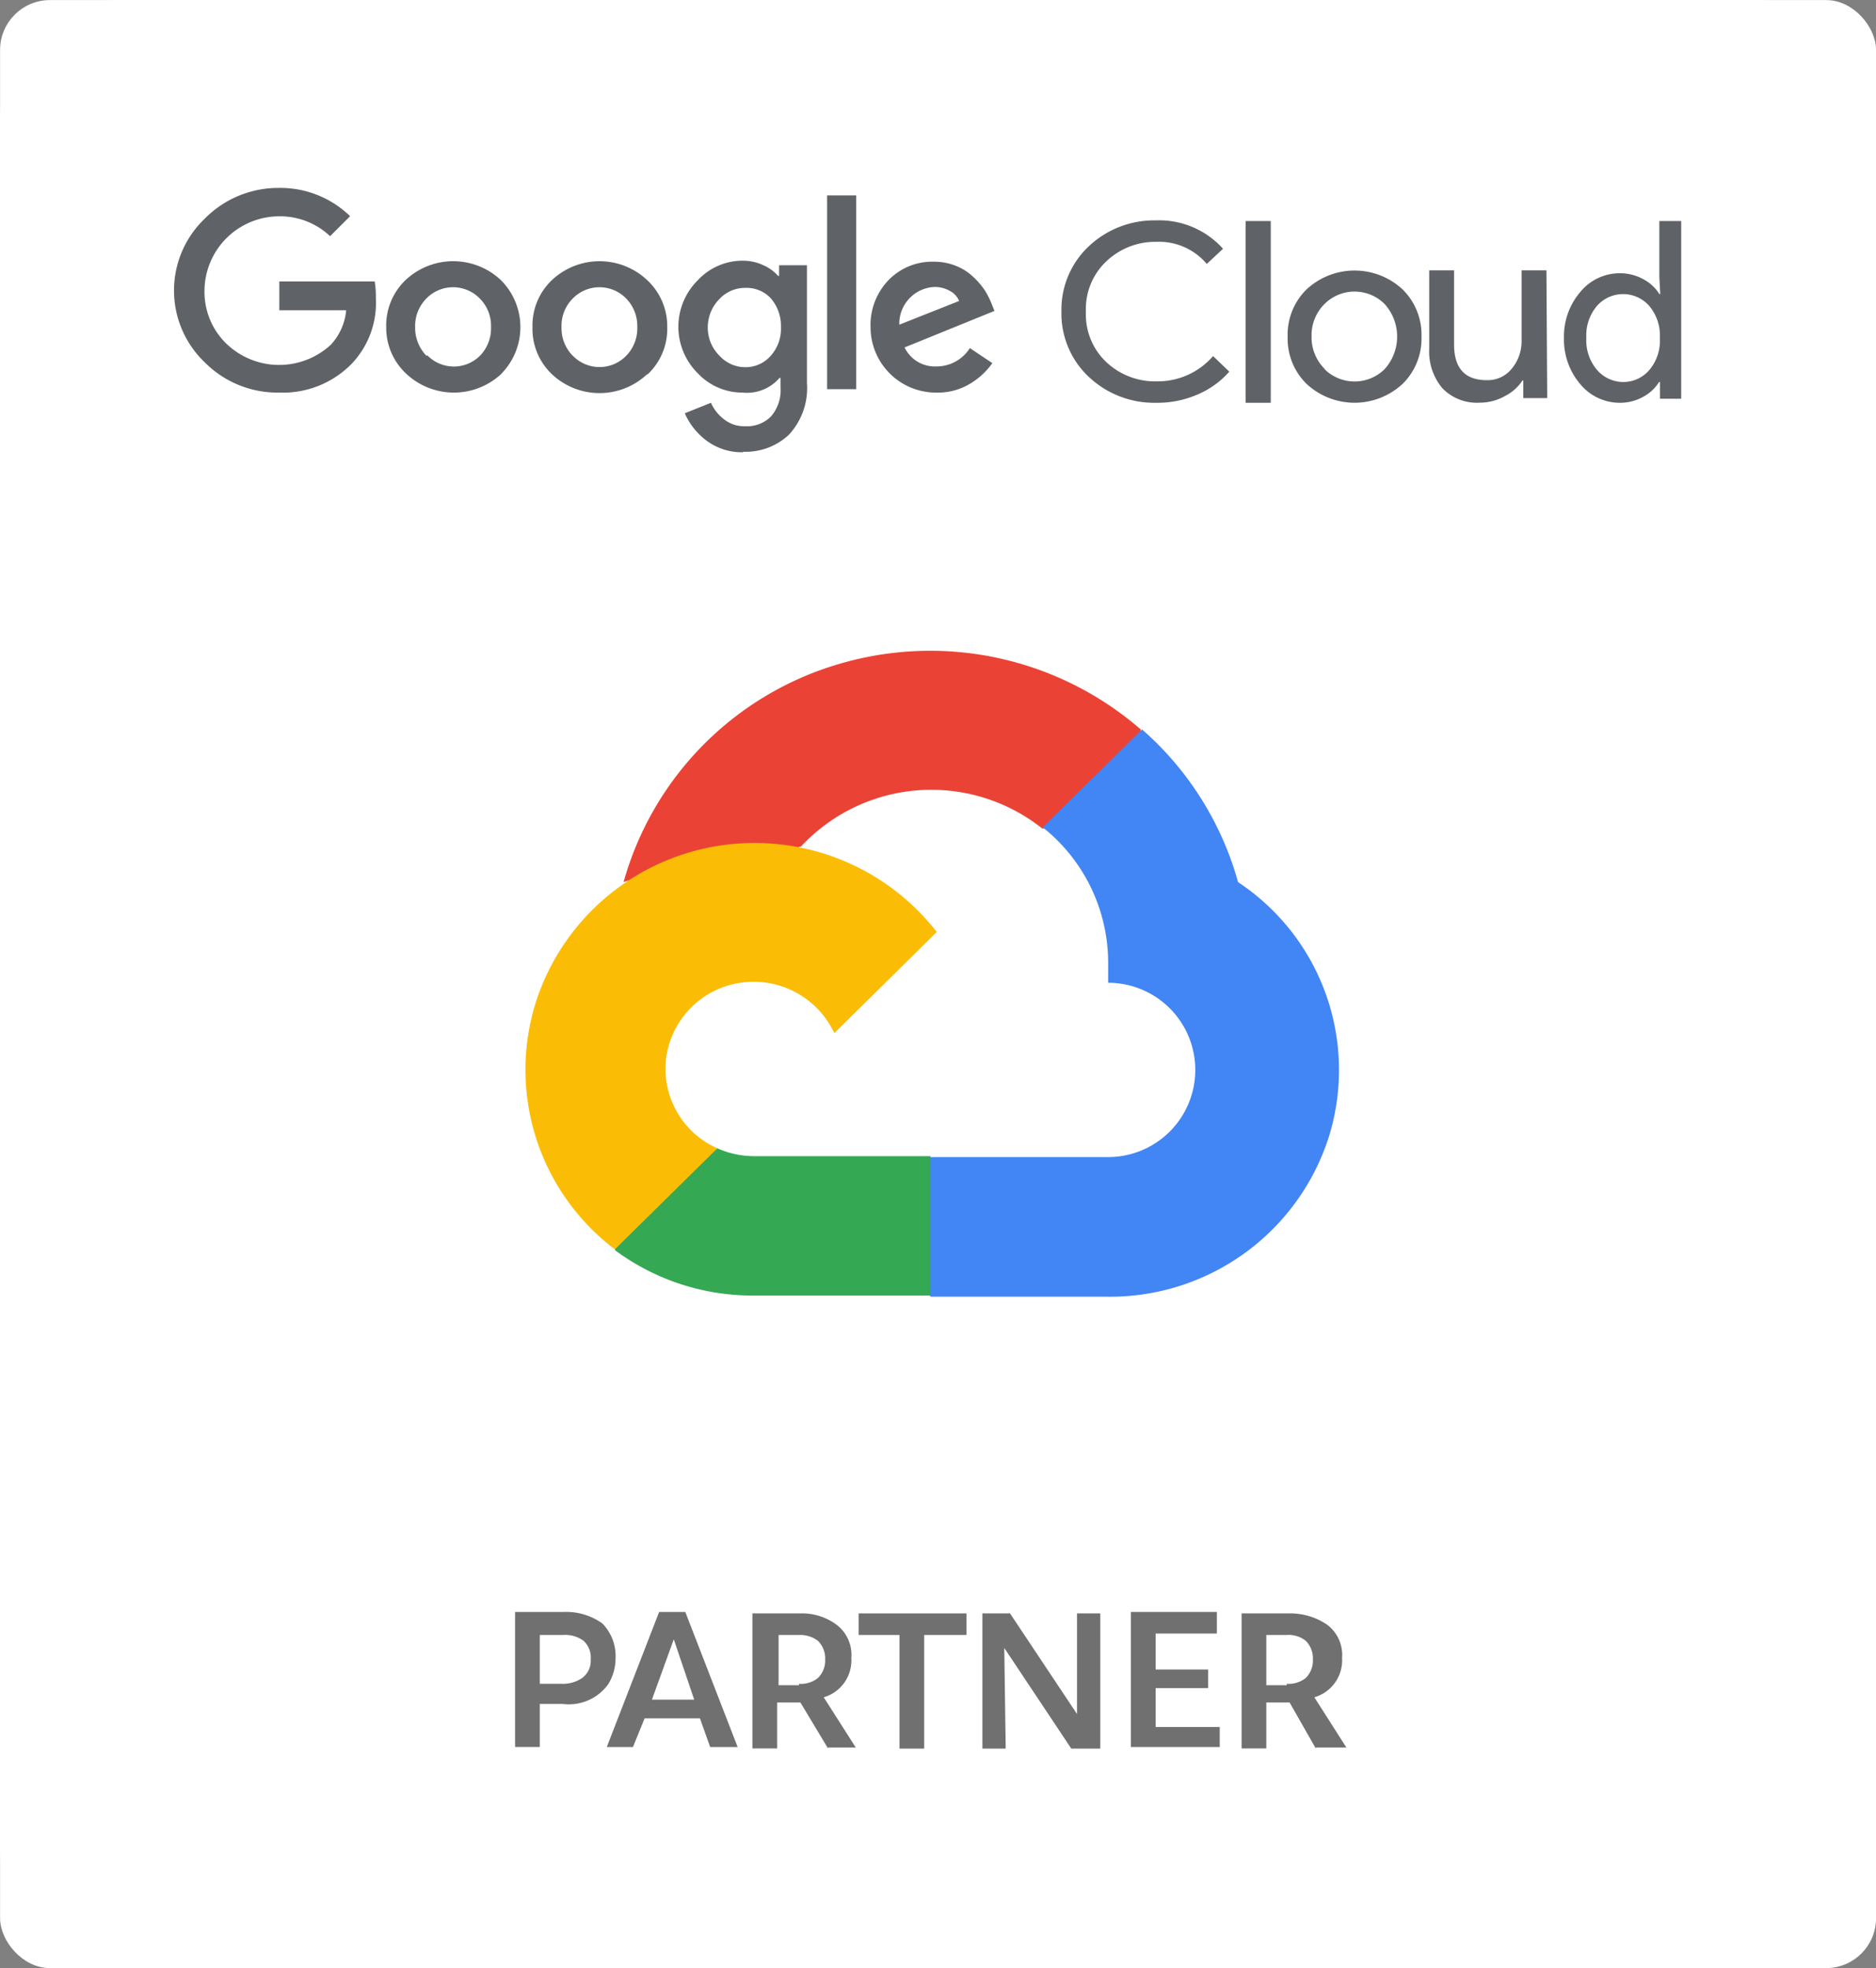
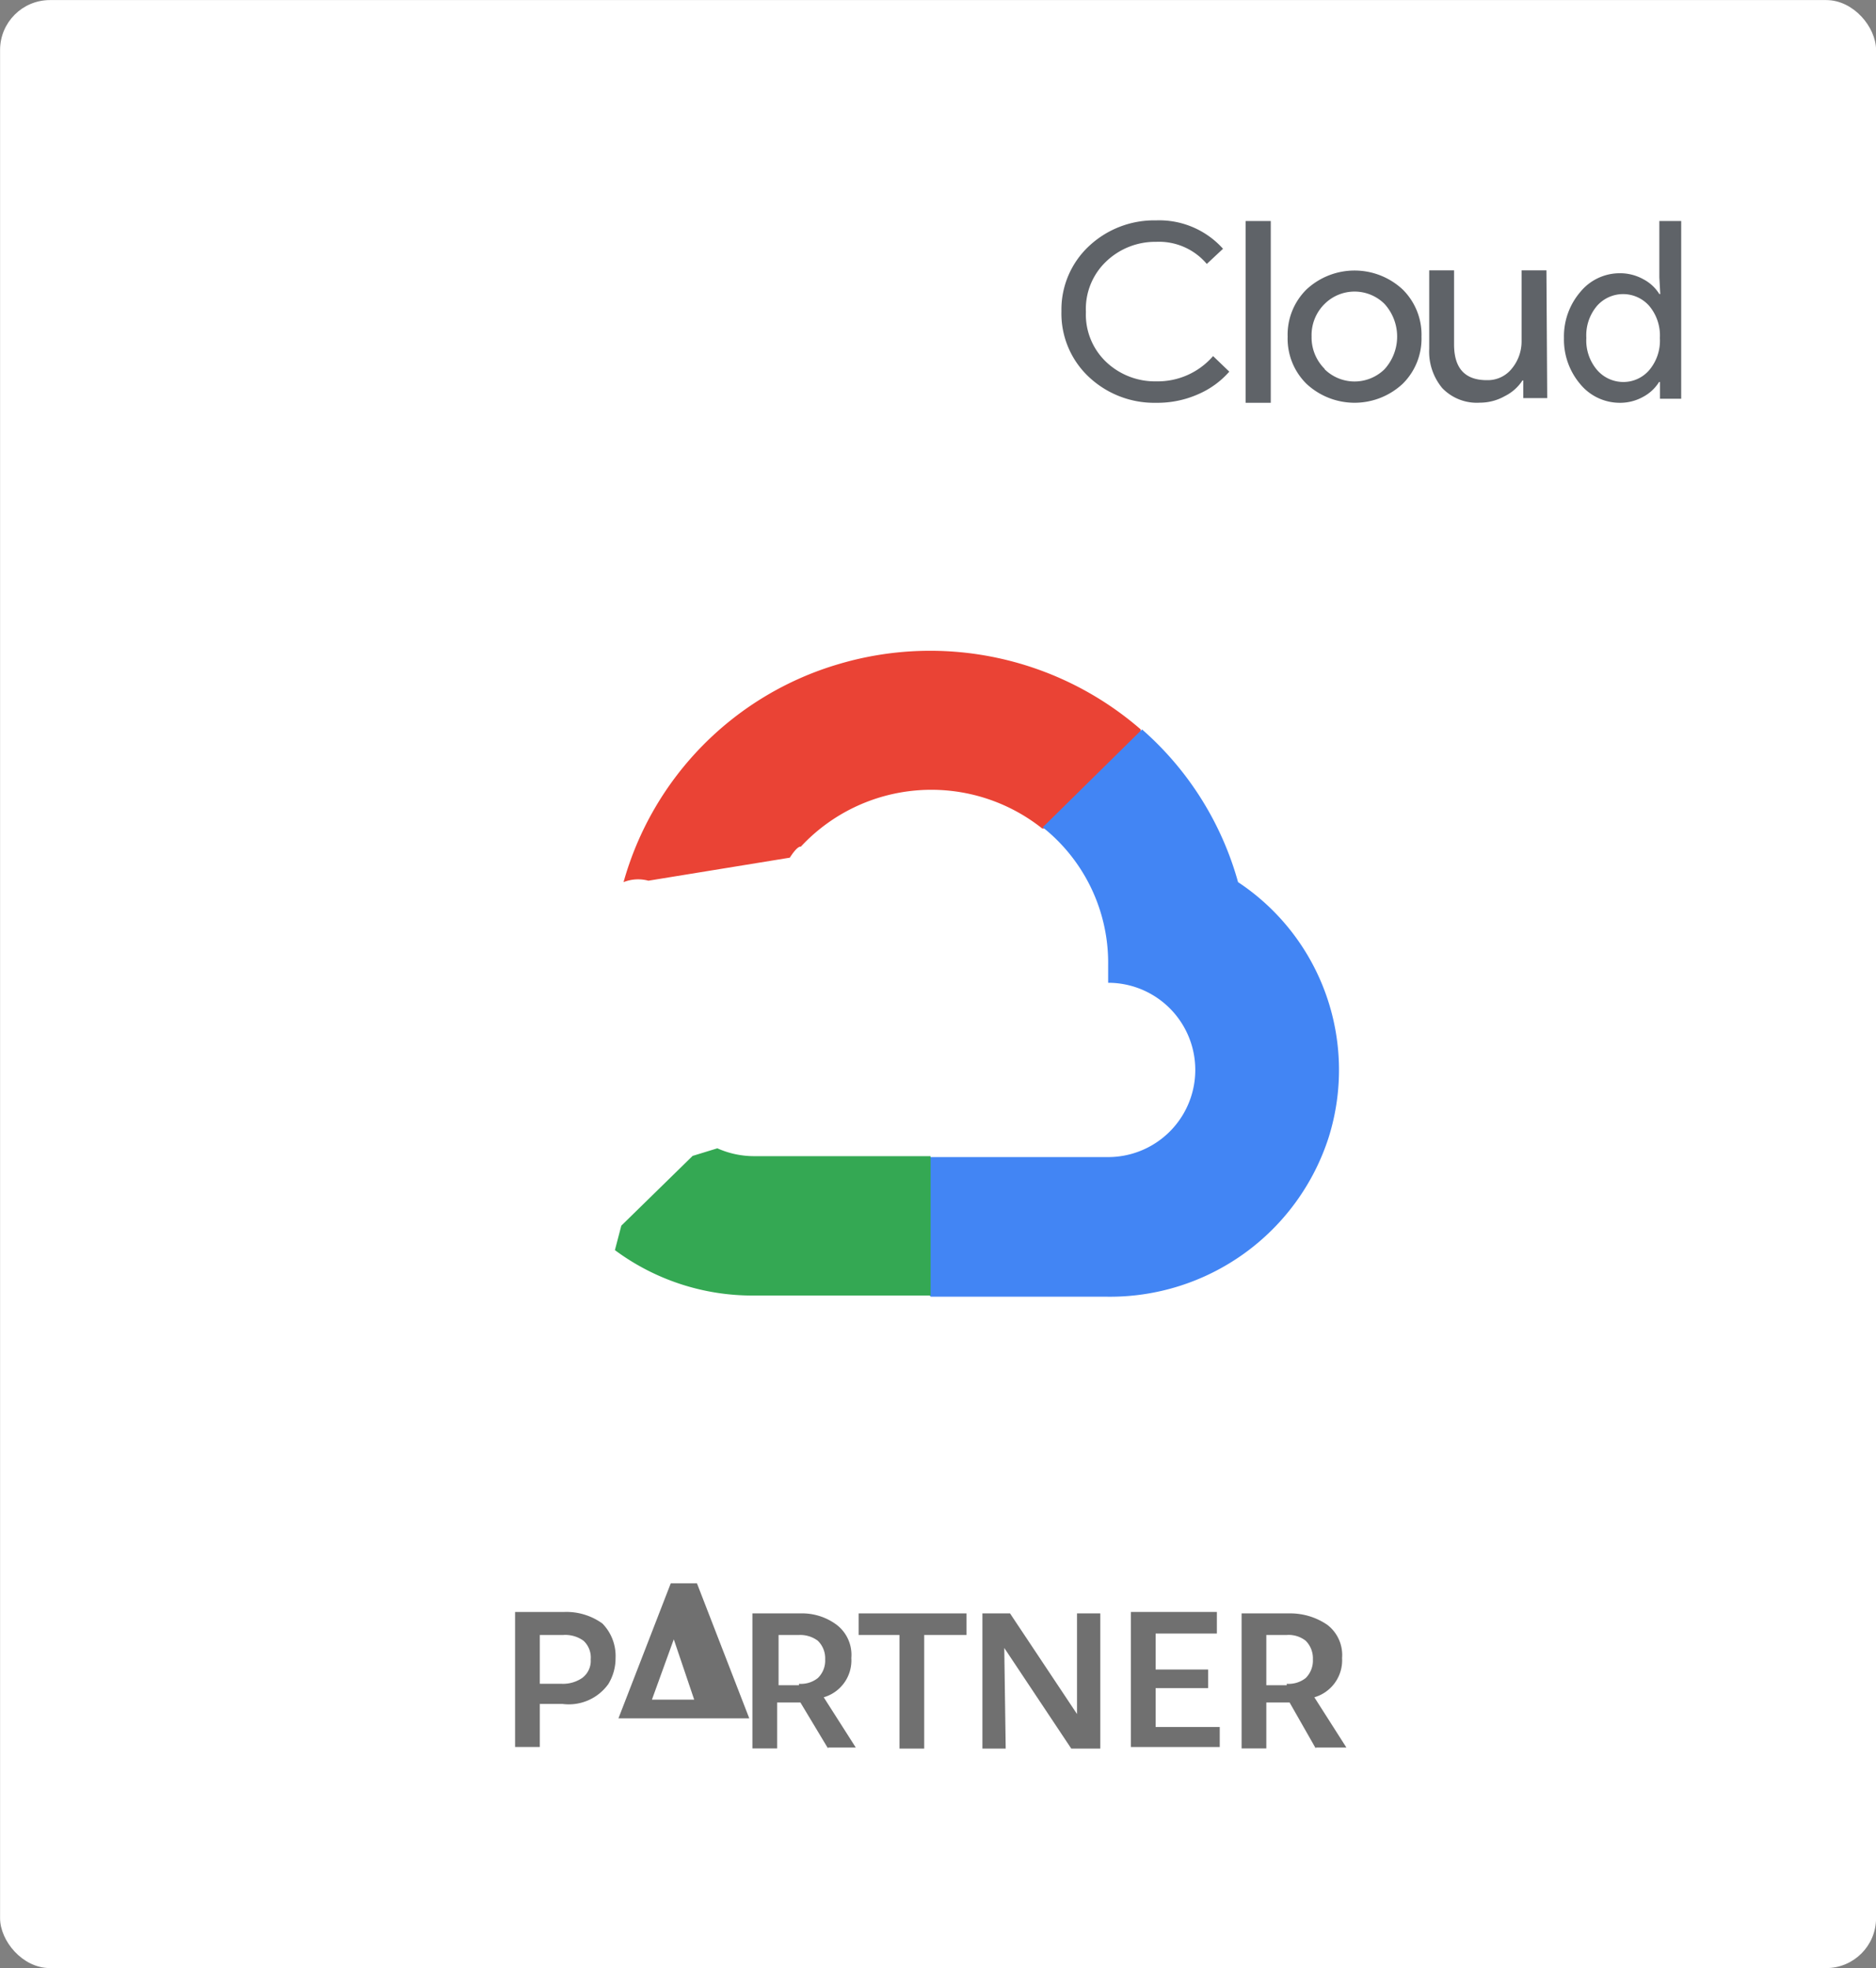
<svg xmlns="http://www.w3.org/2000/svg" viewBox="0 0 143.39 150.39">
  <rect x="0" y="0" width="143.39" height="150.39" fill="#808080" stroke="none" />
  <defs>
    <style>.cls-1{fill:#fff;stroke:#fff;stroke-width:0.39px;}.cls-2{opacity:0.7;}.cls-3{fill:#333;}.cls-4{fill:#ea4335;}.cls-5{fill:#4285f4;}.cls-6{fill:#34a853;}.cls-7{fill:#fbbc05;}.cls-8{fill:#5f6368;}</style>
  </defs>
  <g id="Layer_2" data-name="Layer 2">
    <g id="Layer_1-2" data-name="Layer 1">
      <rect class="cls-1" x="0.2" y="0.2" width="143" height="150" rx="3.62" />
      <g id="Landing">
        <g id="Mockup-redesign-G">
          <g id="Banner">
            <g id="Badge_Google-badge" data-name="Badge/Google-badge">
              <g id="White-salesforce-gold-badge">
-                 <path id="Path" class="cls-1" d="M134.29,150.2H9.1a8.87,8.87,0,0,1-8.9-8.79V9A8.86,8.86,0,0,1,9.1.2H134.29A8.87,8.87,0,0,1,143.2,9V141.3A8.9,8.9,0,0,1,134.29,150.2Z" />
                <g id="Partner" class="cls-2">
                  <path id="Shape" class="cls-3" d="M47.05,126.7a3.77,3.77,0,0,1-.56,2A3.72,3.72,0,0,1,43,130.21H41.26v3.29H39.37V123.18h3.78a4.71,4.71,0,0,1,2.89.88A3.54,3.54,0,0,1,47.05,126.7Zm-5.79-1.87v3.84h1.67a2.59,2.59,0,0,0,1.56-.44,1.62,1.62,0,0,0,.66-1.42,1.74,1.74,0,0,0-.55-1.43,2.38,2.38,0,0,0-1.56-.44H41.26Z" />
-                   <path id="Shape-2" data-name="Shape" class="cls-3" d="M53.5,131.31H49.27l-.89,2.19h-2l4-10.32h2l4,10.32H54.28Zm-3.67-1.43h3.23l-1.56-4.61Z" />
+                   <path id="Shape-2" data-name="Shape" class="cls-3" d="M53.5,131.31H49.27h-2l4-10.32h2l4,10.32H54.28Zm-3.67-1.43h3.23l-1.56-4.61Z" />
                  <path id="Shape-3" data-name="Shape" class="cls-3" d="M63.29,133.61l-2.11-3.51H59.4v3.51H57.51V123.29h3.67a4.42,4.42,0,0,1,2.78.88,2.89,2.89,0,0,1,1.11,2.53,2.93,2.93,0,0,1-2.11,3l2.45,3.84H63.29Zm-2.22-4.94a2.05,2.05,0,0,0,1.44-.44,1.84,1.84,0,0,0,.56-1.42,1.87,1.87,0,0,0-.56-1.43,2.24,2.24,0,0,0-1.44-.44H59.51v3.84h1.56Z" />
                  <polygon id="Path-2" data-name="Path" class="cls-3" points="73.75 124.94 70.64 124.94 70.64 133.62 68.75 133.62 68.75 124.94 65.63 124.94 65.63 123.29 73.87 123.29 73.87 124.94 73.75 124.94" />
                  <polygon id="Path-3" data-name="Path" class="cls-3" points="74.98 123.29 77.2 123.29 82.32 130.98 82.32 130.98 82.32 123.29 84.1 123.29 84.1 133.62 81.88 133.62 76.76 125.93 76.76 125.93 76.87 133.62 75.09 133.62 75.09 123.29 74.98 123.29" />
                  <polygon id="Path-4" data-name="Path" class="cls-3" points="93.01 124.83 88.33 124.83 88.33 127.58 92.34 127.58 92.34 129 88.33 129 88.33 131.97 93.23 131.97 93.23 133.5 86.44 133.5 86.44 123.18 93.01 123.18 93.01 124.83" />
                  <path id="Shape-4" data-name="Shape" class="cls-3" d="M100.57,133.61l-2-3.51H96.79v3.51H94.9V123.29h3.67a5,5,0,0,1,2.89.88,2.9,2.9,0,0,1,1.12,2.53,2.94,2.94,0,0,1-2.12,3l2.45,3.84h-2.34Zm-2.22-4.94a2.1,2.1,0,0,0,1.45-.44,1.88,1.88,0,0,0,.55-1.42,1.9,1.9,0,0,0-.55-1.43,2.1,2.1,0,0,0-1.45-.44H96.79v3.84h1.56Z" />
                </g>
              </g>
              <g id="cloud-logo">
                <g id="Logo">
                  <path id="Path-5" data-name="Path" class="cls-4" d="M79.62,63.31h1.9L86.93,58l.26-2.26a24.55,24.55,0,0,0-23.06-5A24.14,24.14,0,0,0,47.66,67.41a3,3,0,0,1,1.9-.11l10.81-1.76s.55-.9.84-.84a13.62,13.62,0,0,1,18.45-1.39Z" />
                  <path id="Path-6" data-name="Path" class="cls-5" d="M94.63,67.41a24.06,24.06,0,0,0-7.34-11.67L79.7,63.22a13.23,13.23,0,0,1,5,10.55V75.1a6.66,6.66,0,1,1,0,13.32H71.15L69.8,89.77v8l1.35,1.32h13.5A17.55,17.55,0,0,0,101.56,86.9,17.21,17.21,0,0,0,94.63,67.41Z" />
                  <path id="Path-7" data-name="Path" class="cls-6" d="M57.62,99H71.13V88.35H57.62a6.89,6.89,0,0,1-2.79-.6l-1.89.58-5.45,5.33L47,95.53A17.63,17.63,0,0,0,57.62,99Z" />
-                   <path id="Path-8" data-name="Path" class="cls-7" d="M57.62,64.42A17.54,17.54,0,0,0,41.08,76.21,17.19,17.19,0,0,0,47,95.47l7.83-7.72a6.64,6.64,0,0,1-3.9-7,6.71,6.71,0,0,1,5.73-5.66,6.8,6.8,0,0,1,7.11,3.86l7.83-7.73A17.62,17.62,0,0,0,57.62,64.42Z" />
                </g>
                <g id="Google-cloud">
-                   <path id="Shape-5" data-name="Shape" class="cls-8" d="M21.33,30a7.84,7.84,0,0,1-5.67-2.3,7.59,7.59,0,0,1,0-11,7.88,7.88,0,0,1,5.67-2.34,7.65,7.65,0,0,1,5.43,2.16l-1.53,1.53a5.56,5.56,0,0,0-3.9-1.52,5.72,5.72,0,0,0-5.7,5.72,5.51,5.51,0,0,0,1.66,4,5.82,5.82,0,0,0,8,.09,4.46,4.46,0,0,0,1.17-2.63H21.35V21.51h7.29a7.33,7.33,0,0,1,.09,1.32,6.74,6.74,0,0,1-1.88,5A7.36,7.36,0,0,1,21.33,30Zm17-1.44a5.32,5.32,0,0,1-7.28,0A4.8,4.8,0,0,1,29.52,25,4.8,4.8,0,0,1,31,21.4a5.32,5.32,0,0,1,7.28,0,5.08,5.08,0,0,1,0,7.2Zm-5.67-1.41a2.83,2.83,0,0,0,4.06,0A3,3,0,0,0,37.53,25a2.94,2.94,0,0,0-.86-2.19,2.85,2.85,0,0,0-4.08,0A3,3,0,0,0,31.73,25a3.06,3.06,0,0,0,.87,2.19ZM49.46,28.6a5.31,5.31,0,0,1-7.27,0A4.77,4.77,0,0,1,40.7,25a4.77,4.77,0,0,1,1.49-3.6,5.31,5.31,0,0,1,7.27,0A4.81,4.81,0,0,1,51,25a4.77,4.77,0,0,1-1.49,3.6Zm-5.67-1.41a2.84,2.84,0,0,0,4.07,0A3,3,0,0,0,48.71,25a3,3,0,0,0-.85-2.19,2.85,2.85,0,0,0-4.08,0A2.94,2.94,0,0,0,42.92,25a3,3,0,0,0,.86,2.19Zm13,7.37A4.52,4.52,0,0,1,54,33.67a5.21,5.21,0,0,1-1.66-2.09l2-.8a3.22,3.22,0,0,0,1,1.26,2.43,2.43,0,0,0,1.6.53,2.56,2.56,0,0,0,2-.76,3.06,3.06,0,0,0,.72-2.2v-.73h-.08A3.27,3.27,0,0,1,56.77,30a4.66,4.66,0,0,1-3.43-1.47,5,5,0,0,1,0-7.12,4.68,4.68,0,0,1,3.43-1.49,3.72,3.72,0,0,1,1.58.35,3.22,3.22,0,0,1,1.12.81h.08v-.81h2.13v9a5.25,5.25,0,0,1-1.37,3.94,4.81,4.81,0,0,1-3.5,1.31Zm.16-6.5a2.55,2.55,0,0,0,1.94-.85A3.09,3.09,0,0,0,59.69,25a3.21,3.21,0,0,0-.78-2.21A2.51,2.51,0,0,0,57,22a2.66,2.66,0,0,0-2,.84A3.06,3.06,0,0,0,54.1,25,3,3,0,0,0,55,27.19a2.67,2.67,0,0,0,2,.87Zm8.49-13.13V29.74H63.22V14.93ZM71.61,30a5,5,0,0,1-5.07-5,4.93,4.93,0,0,1,1.4-3.62A4.63,4.63,0,0,1,71.38,20a4.42,4.42,0,0,1,1.72.33,4.05,4.05,0,0,1,1.31.85,6,6,0,0,1,.86,1,6.63,6.63,0,0,1,.51,1l.23.58-6.87,2.79A2.57,2.57,0,0,0,71.61,28a3,3,0,0,0,2.52-1.4l1.72,1.15a5.64,5.64,0,0,1-1.65,1.54,4.73,4.73,0,0,1-2.59.71Zm-2.87-5.19L73.31,23a1.52,1.52,0,0,0-.71-.77,2.3,2.3,0,0,0-1.18-.3,2.81,2.81,0,0,0-2.68,2.94Z" />
                  <path id="Path-9" data-name="Path" class="cls-8" d="M88.37,30.78a7.29,7.29,0,0,1-5.17-2,6.64,6.64,0,0,1-2.07-5,6.63,6.63,0,0,1,2.07-4.94,7.29,7.29,0,0,1,5.17-2,6.55,6.55,0,0,1,5.11,2.17l-1.24,1.16a4.78,4.78,0,0,0-3.87-1.69A5.42,5.42,0,0,0,84.53,20,5,5,0,0,0,83,23.83a5,5,0,0,0,1.56,3.84,5.42,5.42,0,0,0,3.84,1.47,5.58,5.58,0,0,0,4.32-1.93l1.24,1.19a6.68,6.68,0,0,1-2.39,1.73,7.66,7.66,0,0,1-3.17.65Z" />
                  <polygon id="Path-10" data-name="Path" class="cls-8" points="97.13 30.78 95.21 30.78 95.21 16.89 97.13 16.89 97.13 30.78" />
                  <path id="Shape-6" data-name="Shape" class="cls-8" d="M99.86,22.12a5.39,5.39,0,0,1,7.35,0,4.85,4.85,0,0,1,1.44,3.61,4.84,4.84,0,0,1-1.44,3.6,5.39,5.39,0,0,1-7.35,0,4.84,4.84,0,0,1-1.44-3.6,4.85,4.85,0,0,1,1.44-3.61Zm1.39,6.1a3.27,3.27,0,0,0,4.57,0,3.71,3.71,0,0,0,0-5,3.25,3.25,0,0,0-4.57,0,3.34,3.34,0,0,0-1,2.49,3.38,3.38,0,0,0,1,2.48Z" />
                  <path id="Path-11" data-name="Path" class="cls-8" d="M118.26,30.42h-1.83V29.07h-.06A3.45,3.45,0,0,1,115,30.28a3.85,3.85,0,0,1-1.88.49,3.66,3.66,0,0,1-2.88-1.11,4.35,4.35,0,0,1-1-3v-6h1.9v5.66c0,1.82.83,2.73,2.5,2.73a2.35,2.35,0,0,0,1.92-.89,3.25,3.25,0,0,0,.74-2.1v-5.4h1.9Z" />
                  <path id="Shape-7" data-name="Shape" class="cls-8" d="M123.79,30.78a3.91,3.91,0,0,1-3-1.42,5.25,5.25,0,0,1-1.25-3.53,5.21,5.21,0,0,1,1.25-3.52,3.89,3.89,0,0,1,3-1.43,3.65,3.65,0,0,1,1.82.46,3.16,3.16,0,0,1,1.22,1.13h.07l-.07-1.28v-4.3h1.67V30.47h-1.62V29.19h-.07a3.2,3.2,0,0,1-1.21,1.13,3.61,3.61,0,0,1-1.81.46Zm.27-1.59a2.6,2.6,0,0,0,2-.91,3.48,3.48,0,0,0,.81-2.45,3.51,3.51,0,0,0-.81-2.45,2.66,2.66,0,0,0-4,0,3.47,3.47,0,0,0-.81,2.44,3.47,3.47,0,0,0,.81,2.44A2.65,2.65,0,0,0,124.06,29.19Z" />
                </g>
              </g>
            </g>
          </g>
        </g>
      </g>
    </g>
  </g>
</svg>